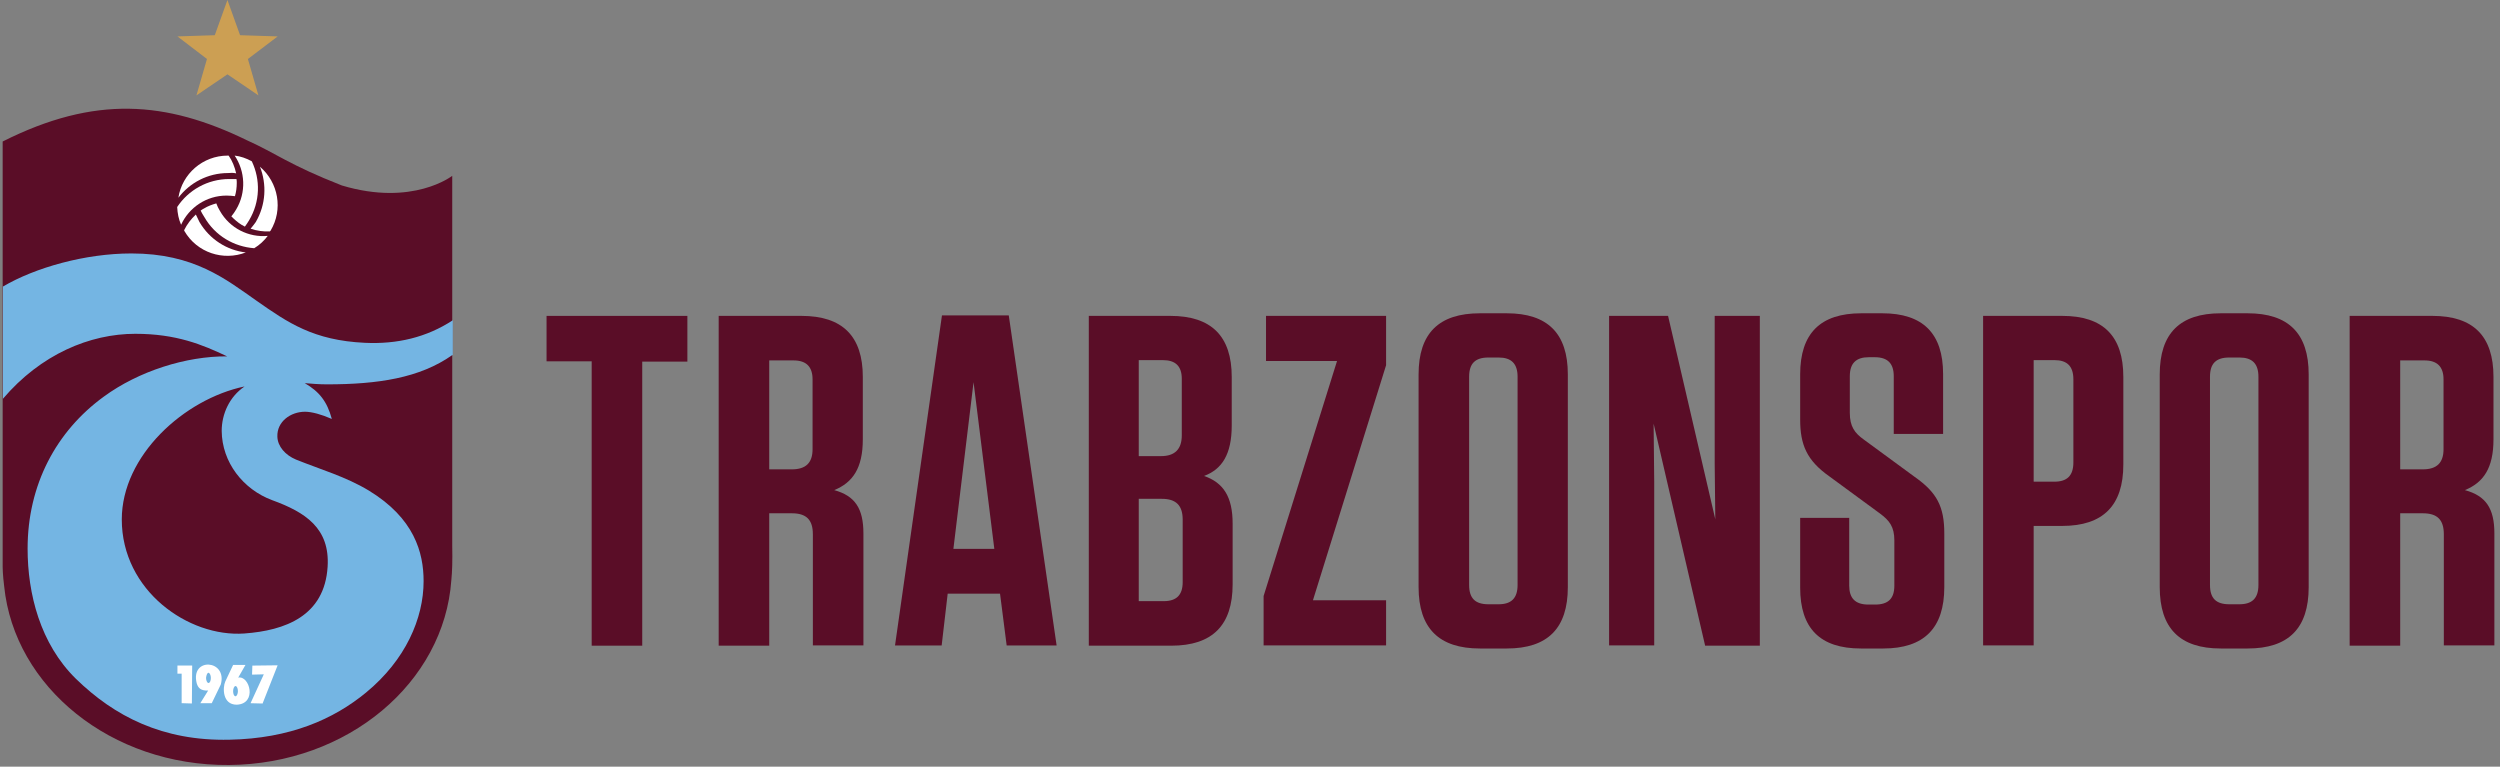
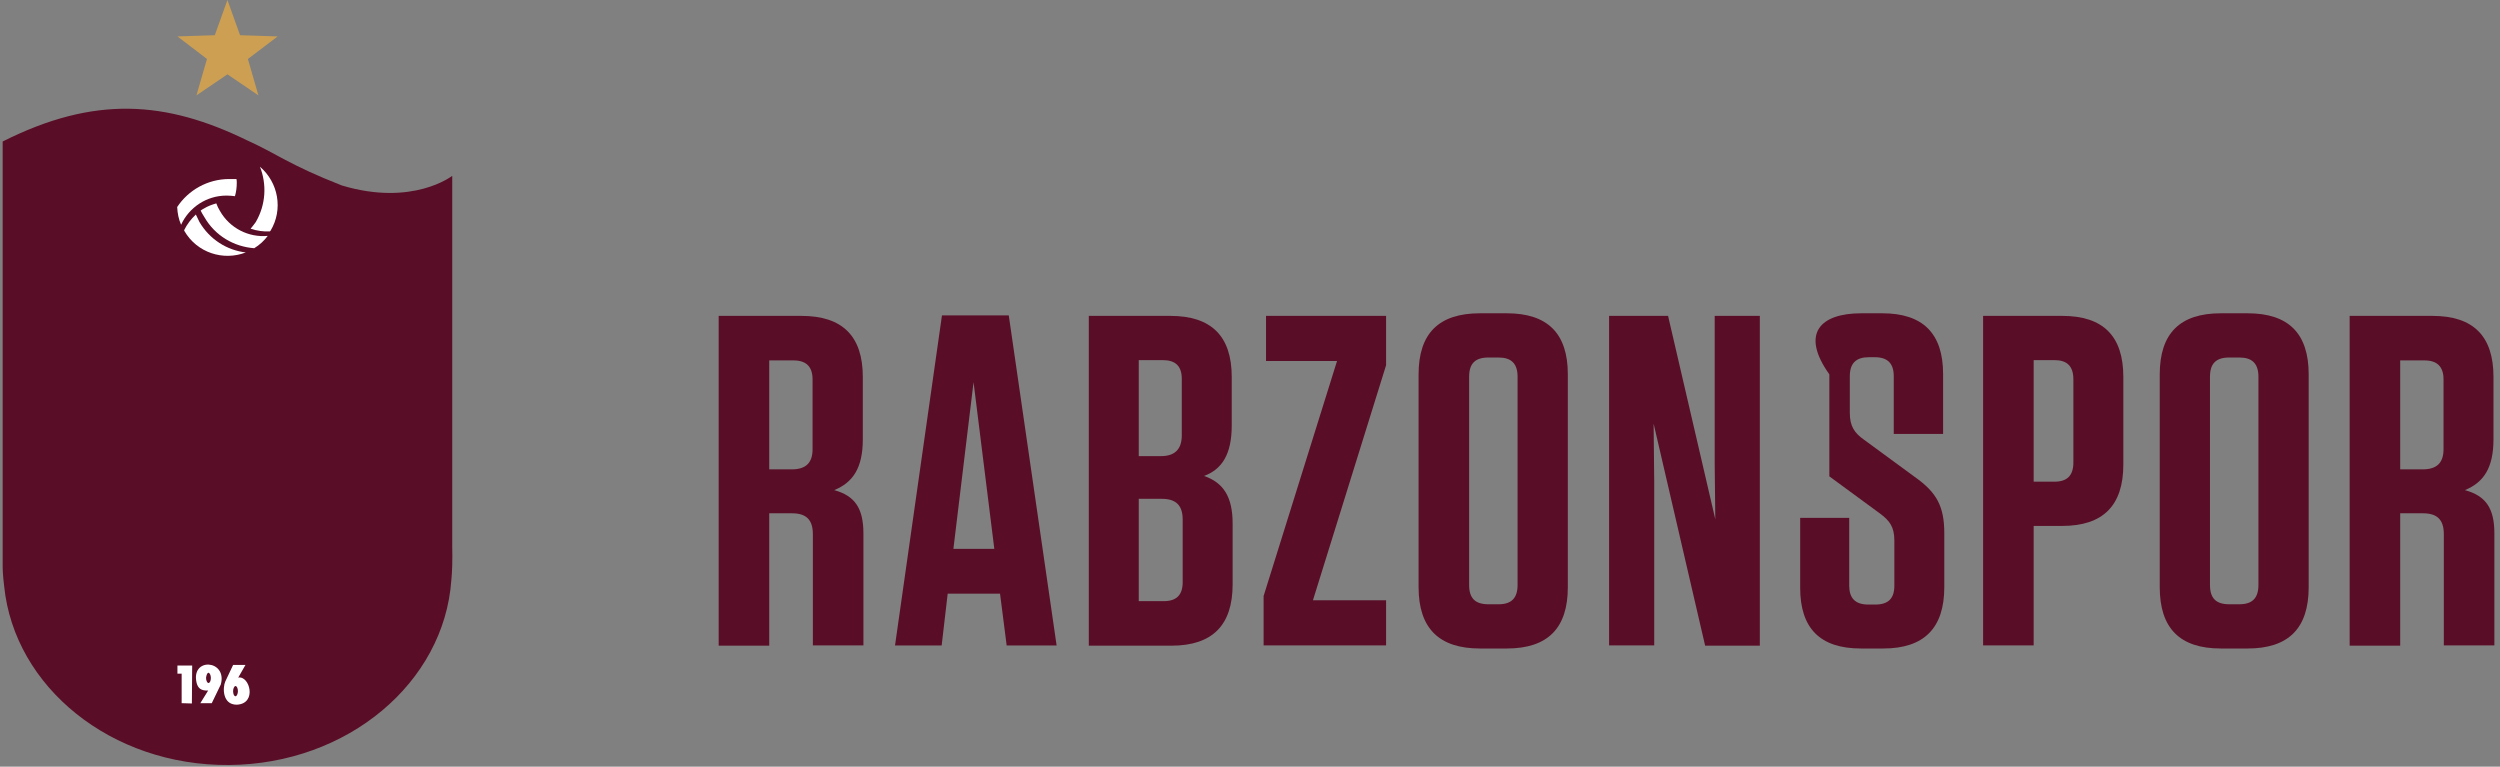
<svg xmlns="http://www.w3.org/2000/svg" width="150" height="46" viewBox="0 0 150 46" fill="none">
  <rect x="0" y="0" width="150" height="46" fill="#808080" stroke="none" />
  <g clip-path="url(#clip0_14412_11505)">
-     <path d="M35.501 38.723V21.679H32.793V18.953H41.243V21.697H38.534V38.741H35.501V38.723Z" fill="#5A0D27" />
    <path d="M51.805 32.007V38.723H48.772V32.061C48.772 31.176 48.375 30.797 47.508 30.797H46.154V38.741H43.121V18.953H48.086C50.542 18.953 51.769 20.163 51.769 22.618V26.355C51.769 28.107 51.155 28.955 50.054 29.407C51.3 29.75 51.805 30.508 51.805 32.007ZM47.617 21.625H46.154V28.161H47.508C48.357 28.161 48.754 27.764 48.754 26.951V22.763C48.754 22.004 48.375 21.625 47.617 21.625Z" fill="#5A0D27" />
    <path d="M63.397 38.728H60.4L60.002 35.622H56.861L56.5 38.728H53.701L56.518 18.922H60.526L63.397 38.728ZM57.204 32.932H59.659L58.413 22.93L57.204 32.932Z" fill="#5A0D27" />
    <path d="M73.958 31.411V35.058C73.958 37.513 72.749 38.741 70.275 38.741H65.328V18.953H70.221C72.676 18.953 73.904 20.163 73.904 22.618V25.525C73.904 27.276 73.308 28.161 72.243 28.558C73.399 28.955 73.958 29.804 73.958 31.411ZM69.77 21.607H68.325V27.367H69.661C70.51 27.367 70.907 26.933 70.907 26.121V22.727C70.907 21.968 70.528 21.607 69.77 21.607ZM68.325 36.069H69.824C70.582 36.069 70.961 35.708 70.961 34.931V31.176C70.961 30.328 70.564 29.93 69.715 29.93H68.325V36.069Z" fill="#5A0D27" />
    <path d="M75.961 21.661V18.953H83.165V21.914L78.777 36.015H83.165V38.723H75.816V35.762L80.222 21.661H75.961Z" fill="#5A0D27" />
    <path d="M90.405 38.91H88.798C86.343 38.91 85.115 37.7 85.115 35.227V22.462C85.115 20.006 86.325 18.797 88.798 18.797H90.405C92.861 18.797 94.07 20.006 94.07 22.462V35.227C94.07 37.7 92.861 38.91 90.405 38.91ZM89.918 21.451H89.304C88.51 21.451 88.148 21.812 88.148 22.606V35.1C88.148 35.895 88.51 36.256 89.304 36.256H89.918C90.676 36.256 91.055 35.895 91.055 35.1V22.606C91.055 21.812 90.676 21.451 89.918 21.451Z" fill="#5A0D27" />
    <path d="M102.304 38.723L99.217 25.417L99.253 28.883V38.723H96.545V18.953H100.084L102.918 31.158L102.882 27.854V18.953H105.59V38.741H102.304V38.723Z" fill="#5A0D27" />
-     <path d="M116.658 32.013V35.227C116.658 37.682 115.448 38.91 112.993 38.91H111.657C109.201 38.91 108.01 37.7 108.01 35.263V31.074H110.953V35.136C110.953 35.895 111.314 36.274 112.108 36.274H112.505C113.3 36.274 113.661 35.913 113.661 35.136V32.428C113.661 31.616 113.372 31.236 112.812 30.821L109.761 28.582C108.407 27.626 108.01 26.687 108.01 25.17V22.462C108.01 20.006 109.219 18.797 111.675 18.797H112.939C115.376 18.797 116.586 20.006 116.586 22.444V26.037H113.625V22.57C113.625 21.812 113.264 21.433 112.487 21.433H112.126C111.368 21.433 110.989 21.794 110.989 22.57V24.773C110.989 25.585 111.278 25.983 111.837 26.38L114.889 28.619C116.225 29.558 116.658 30.406 116.658 32.013Z" fill="#5A0D27" />
+     <path d="M116.658 32.013V35.227C116.658 37.682 115.448 38.91 112.993 38.91H111.657C109.201 38.91 108.01 37.7 108.01 35.263V31.074H110.953V35.136C110.953 35.895 111.314 36.274 112.108 36.274H112.505C113.3 36.274 113.661 35.913 113.661 35.136V32.428C113.661 31.616 113.372 31.236 112.812 30.821L109.761 28.582V22.462C108.01 20.006 109.219 18.797 111.675 18.797H112.939C115.376 18.797 116.586 20.006 116.586 22.444V26.037H113.625V22.57C113.625 21.812 113.264 21.433 112.487 21.433H112.126C111.368 21.433 110.989 21.794 110.989 22.57V24.773C110.989 25.585 111.278 25.983 111.837 26.38L114.889 28.619C116.225 29.558 116.658 30.406 116.658 32.013Z" fill="#5A0D27" />
    <path d="M122.02 38.723H118.986V18.953H123.735C126.19 18.953 127.4 20.163 127.4 22.618V27.872C127.4 30.328 126.19 31.555 123.735 31.555H122.02V38.723ZM123.265 21.607H122.02V28.901H123.265C124.024 28.901 124.403 28.54 124.403 27.746V22.763C124.403 21.968 124.024 21.607 123.265 21.607Z" fill="#5A0D27" />
    <path d="M134.856 38.91H133.249C130.794 38.91 129.584 37.7 129.584 35.227V22.462C129.584 20.006 130.794 18.797 133.249 18.797H134.856C137.311 18.797 138.521 20.006 138.521 22.462V35.227C138.521 37.7 137.311 38.91 134.856 38.91ZM134.368 21.451H133.755C132.96 21.451 132.599 21.812 132.599 22.606V35.1C132.599 35.895 132.96 36.256 133.755 36.256H134.368C135.127 36.256 135.506 35.895 135.506 35.1V22.606C135.506 21.812 135.127 21.451 134.368 21.451Z" fill="#5A0D27" />
    <path d="M149.663 32.007V38.723H146.63V32.061C146.63 31.176 146.232 30.797 145.366 30.797H144.012V38.741H140.979V18.953H145.944C148.399 18.953 149.609 20.163 149.609 22.618V26.355C149.609 28.107 148.995 28.955 147.893 29.407C149.157 29.75 149.663 30.508 149.663 32.007ZM145.474 21.625H144.012V28.161H145.366C146.214 28.161 146.612 27.764 146.612 26.951V22.763C146.612 22.004 146.232 21.625 145.474 21.625Z" fill="#5A0D27" />
    <path fill-rule="evenodd" clip-rule="evenodd" d="M27.134 32.738C27.134 32.666 27.134 32.557 27.134 32.485C27.134 29.019 27.134 10.549 27.134 10.549C27.134 10.549 24.769 12.408 20.508 11.127C17.33 9.881 16.554 9.195 14.821 8.418C9.964 6.053 5.685 5.71 0.16 8.49V34.038C0.16 34.038 0.16 34.471 0.25 35.175C0.864 41.224 6.678 45.954 13.737 45.9C20.869 45.846 26.646 40.953 27.08 34.814C27.134 34.291 27.152 33.641 27.134 32.738Z" fill="#5A0D27" />
-     <path fill-rule="evenodd" clip-rule="evenodd" d="M14.674 23.187C11.045 23.945 7.307 27.34 7.307 31.167C7.307 35.446 11.316 38.245 14.656 38.01C17.111 37.83 19.476 36.963 19.657 34.002C19.801 31.691 18.321 30.734 16.335 30.012C14.583 29.362 13.32 27.737 13.302 25.859C13.302 24.83 13.771 23.801 14.674 23.187ZM27.131 21.309C25.181 22.682 22.672 23.061 19.621 23.061C19.151 23.061 18.7 23.025 18.285 22.989C19.151 23.494 19.621 24.072 19.91 25.137C19.296 24.866 18.7 24.704 18.303 24.704C17.436 24.704 16.605 25.3 16.642 26.202C16.66 26.78 17.111 27.304 17.761 27.575C19.241 28.17 20.758 28.604 22.13 29.434C24.857 31.095 25.416 33.153 25.416 34.869C25.416 37.107 24.333 39.599 21.968 41.549C20.018 43.156 17.4 44.311 13.771 44.383C9.763 44.474 6.856 42.975 4.545 40.718C2.415 38.624 1.656 35.627 1.656 32.919C1.656 29.091 3.371 25.877 6.224 23.801C8.318 22.266 11.171 21.364 13.627 21.382C12.146 20.678 10.575 20.028 8.12 20.028C5.394 20.028 2.451 21.255 0.176 23.927V17.193C2.108 16.056 5.105 15.207 7.885 15.207C11.64 15.207 13.536 16.742 15.414 18.06C17.274 19.36 18.808 20.425 21.896 20.569C23.827 20.66 25.597 20.244 27.168 19.215V21.309H27.131Z" fill="#74B5E3" />
    <path fill-rule="evenodd" clip-rule="evenodd" d="M13.986 39.898H14.727L14.293 40.657C14.979 40.512 15.449 42.227 14.203 42.282C13.337 42.282 13.355 41.252 13.517 40.891L13.986 39.898ZM14.131 41.162C14.059 41.162 13.986 41.307 13.986 41.469C13.986 41.632 14.041 41.776 14.131 41.776C14.203 41.776 14.275 41.632 14.275 41.469C14.275 41.289 14.203 41.162 14.131 41.162Z" fill="white" />
    <path fill-rule="evenodd" clip-rule="evenodd" d="M11.531 39.934L11.513 42.209L10.899 42.19V40.421H10.646V39.934H11.531Z" fill="white" />
-     <path fill-rule="evenodd" clip-rule="evenodd" d="M15.142 39.936L15.123 40.478L15.828 40.46L15.033 42.193L15.755 42.211L16.658 39.918L15.142 39.936Z" fill="white" />
    <path fill-rule="evenodd" clip-rule="evenodd" d="M12.489 41.432L12.02 42.19H12.706L13.247 41.071C13.663 39.572 11.406 39.41 11.803 40.998C11.893 41.305 12.074 41.45 12.489 41.432ZM12.507 40.366C12.579 40.366 12.652 40.511 12.652 40.673C12.652 40.836 12.597 40.98 12.507 40.98C12.435 40.98 12.363 40.836 12.363 40.673C12.381 40.511 12.435 40.366 12.507 40.366Z" fill="white" />
    <path d="M13.646 0L14.404 2.112L16.661 2.185L14.873 3.539L15.505 5.723L13.646 4.46L11.786 5.723L12.418 3.539L10.648 2.185L12.887 2.112L13.646 0Z" fill="#CC9F53" />
-     <path d="M14.17 10.401C14.079 10.004 13.935 9.643 13.718 9.336C13.7 9.336 13.682 9.336 13.664 9.336C12.166 9.336 10.92 10.437 10.703 11.864C11.389 10.961 12.473 10.383 13.682 10.383C13.845 10.365 14.007 10.365 14.17 10.401Z" fill="white" />
    <path d="M13.754 10.742C12.454 10.742 11.299 11.41 10.631 12.421C10.649 12.8 10.721 13.162 10.866 13.486C11.335 12.457 12.382 11.735 13.592 11.735C13.772 11.735 13.935 11.753 14.097 11.771C14.17 11.518 14.206 11.248 14.206 10.977C14.206 10.905 14.206 10.814 14.188 10.742C14.061 10.742 13.917 10.742 13.754 10.742Z" fill="white" />
    <path d="M11.751 12.871C11.462 13.142 11.227 13.449 11.047 13.81C11.047 13.828 11.065 13.846 11.065 13.864C11.823 15.164 13.394 15.67 14.748 15.146C13.629 15.02 12.582 14.37 11.968 13.322C11.895 13.16 11.823 13.015 11.751 12.871Z" fill="white" />
    <path d="M12.256 13.016C12.906 14.153 14.043 14.803 15.253 14.893C15.578 14.695 15.849 14.442 16.065 14.153C14.928 14.261 13.79 13.702 13.195 12.655C13.104 12.51 13.032 12.348 12.978 12.203C12.725 12.275 12.472 12.366 12.238 12.51C12.165 12.546 12.111 12.582 12.039 12.636C12.111 12.763 12.165 12.889 12.256 13.016Z" fill="white" />
    <path d="M15.037 13.723C15.416 13.85 15.813 13.904 16.193 13.886C16.211 13.868 16.211 13.85 16.229 13.85C17.005 12.568 16.698 10.943 15.597 10.004C16.012 11.051 15.958 12.279 15.344 13.326C15.236 13.47 15.145 13.597 15.037 13.723Z" fill="white" />
-     <path d="M14.946 13.218C15.614 12.098 15.632 10.78 15.109 9.679C14.784 9.498 14.422 9.372 14.079 9.336C14.711 10.275 14.784 11.539 14.17 12.568C14.079 12.712 13.989 12.857 13.881 12.983C14.061 13.164 14.26 13.344 14.495 13.489C14.567 13.525 14.639 13.561 14.693 13.597C14.784 13.47 14.874 13.344 14.946 13.218Z" fill="white" />
  </g>
  <defs>
    <clipPath id="clip0_14412_11505">
      <rect width="150" height="46" fill="white" />
    </clipPath>
  </defs>
</svg>